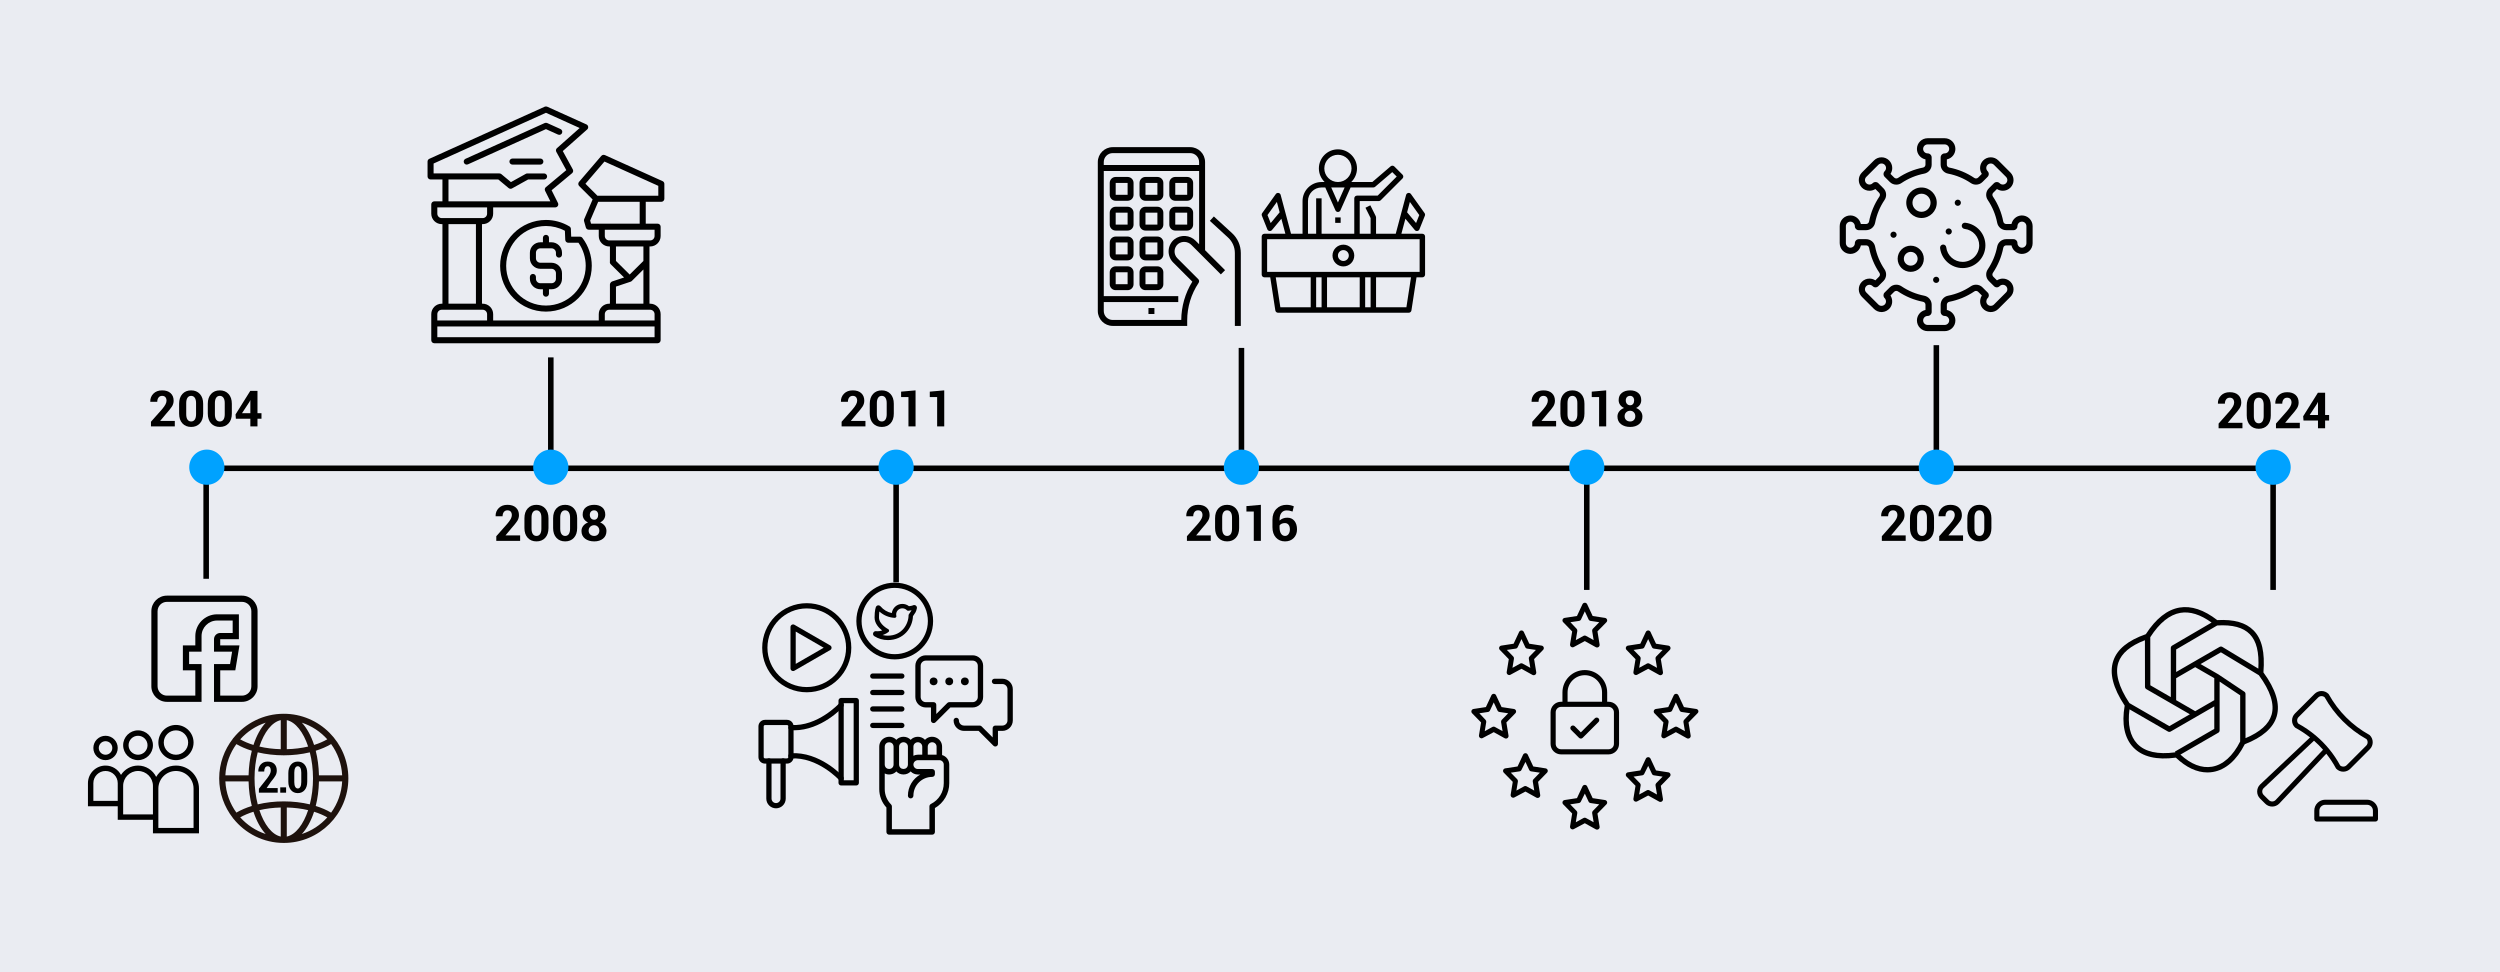
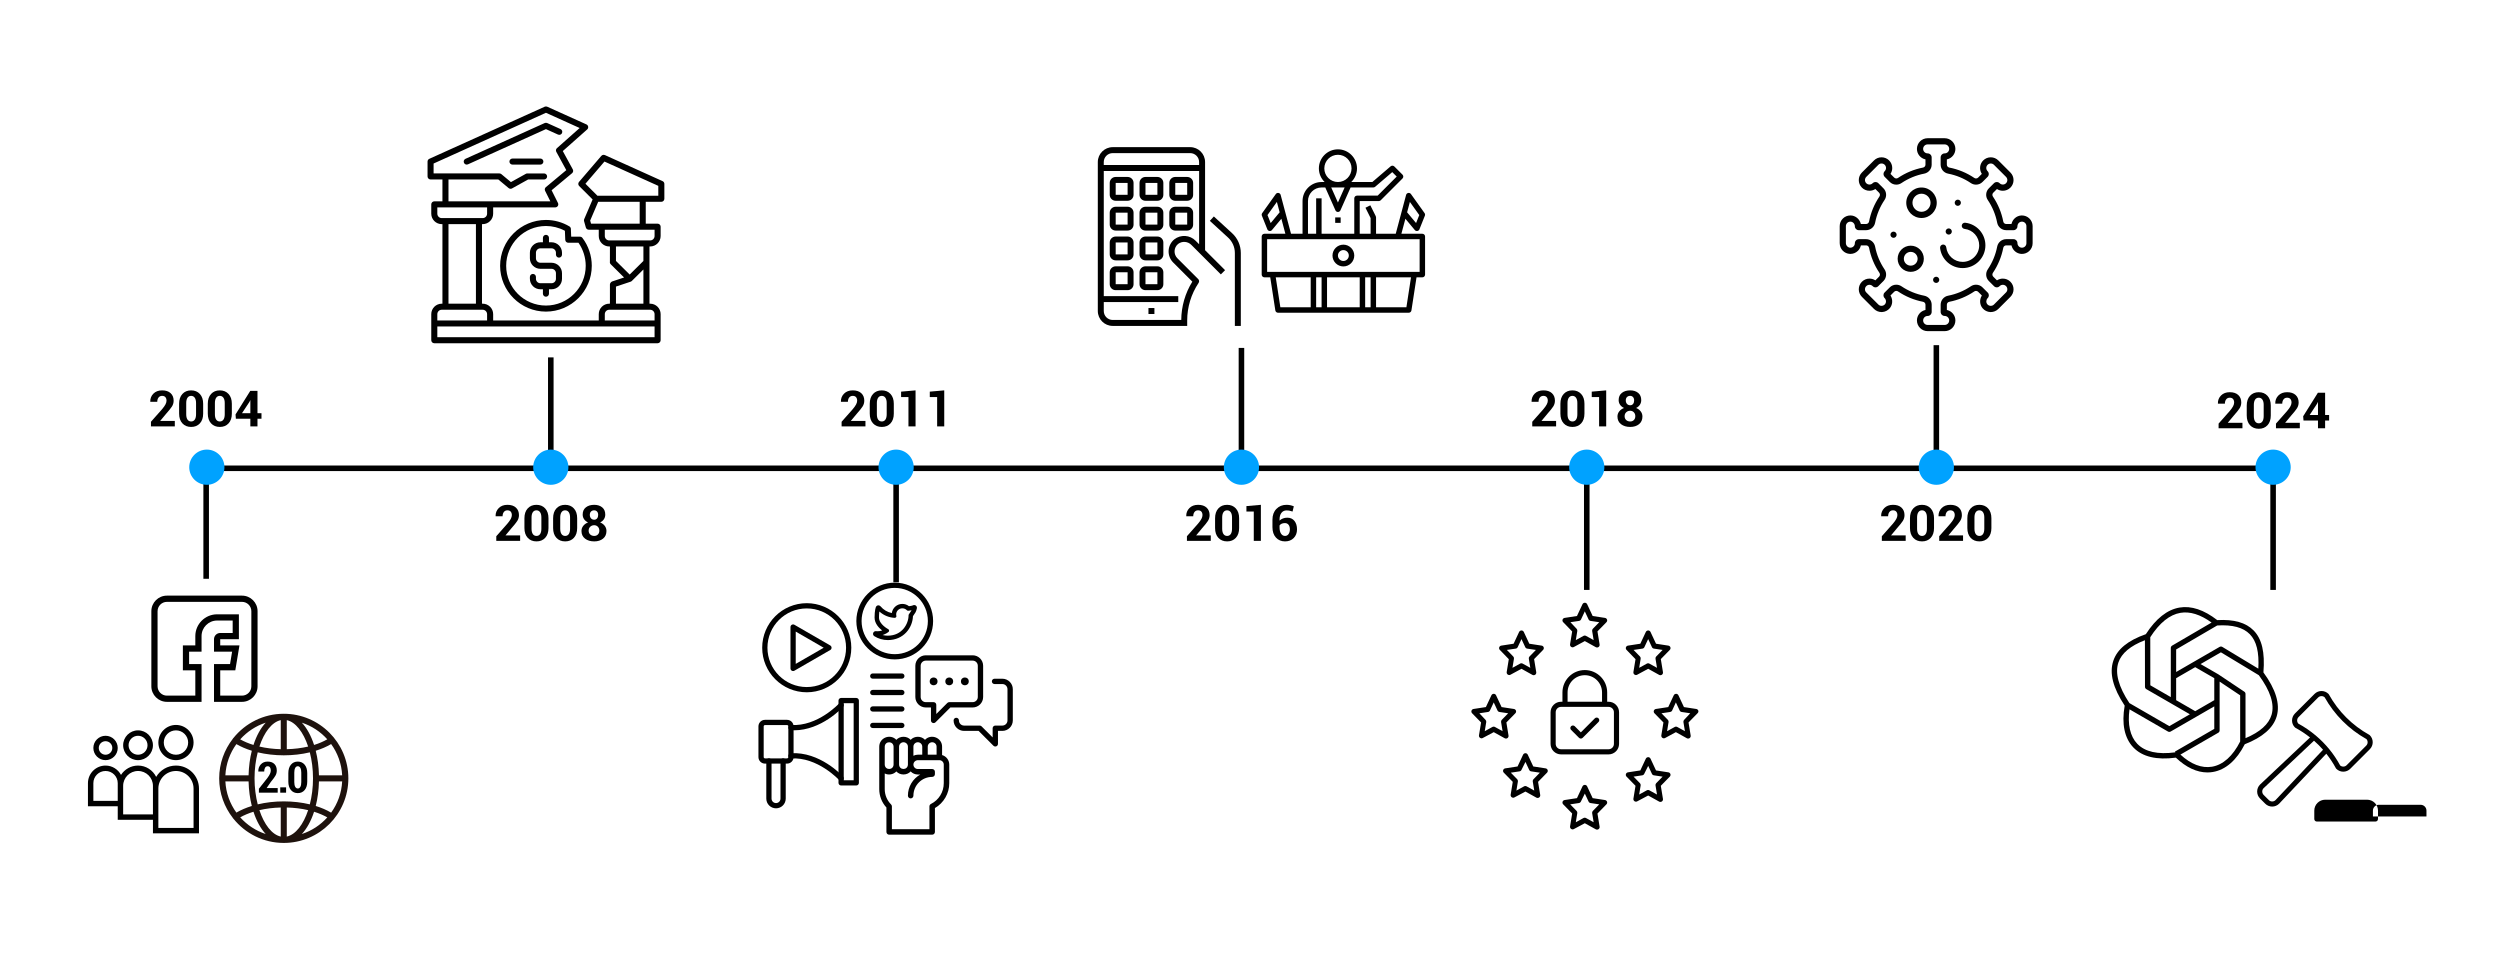
<svg xmlns="http://www.w3.org/2000/svg" id="Layer_1" version="1.1" viewBox="0 0 900 350">
  <defs>
    <style>
      .st0 {
        fill: #1e120d;
      }

      .st1 {
        fill-rule: evenodd;
      }

      .st2 {
        fill: #eaecf2;
      }

      .st3 {
        fill: #00a2ff;
      }
    </style>
  </defs>
-   <rect class="st2" y="0" width="900" height="350" />
  <rect x="73.335" y="167.586" width="746.716" height="2" />
  <g>
    <rect x="73.219" y="170.334" width="2" height="38.027" />
    <path class="st3" d="M74.463,174.531c-3.495,0-6.338-2.843-6.338-6.338s2.843-6.338,6.338-6.338,6.338,2.843,6.338,6.338-2.843,6.338-6.338,6.338Z" />
    <g>
      <path d="M62.933,153.514h-8.587v-1.679l3.964-4.482c.592-.697,1.012-1.288,1.261-1.771s.374-.927.374-1.332c0-.527-.132-.949-.396-1.266s-.659-.475-1.187-.475c-.557,0-.987.202-1.292.606s-.457.917-.457,1.538h-2.496l-.018-.053c-.029-1.137.346-2.099,1.125-2.887s1.825-1.182,3.138-1.182,2.332.335,3.059,1.006,1.09,1.572,1.09,2.703c0,.768-.204,1.468-.611,2.101s-1.109,1.509-2.105,2.628l-2.109,2.531.018.044h5.229v1.969Z" />
      <path d="M73.137,148.883c0,1.5-.394,2.678-1.182,3.533s-1.833,1.283-3.133,1.283c-1.312,0-2.364-.428-3.155-1.283s-1.187-2.033-1.187-3.533v-3.524c0-1.494.394-2.672,1.182-3.533s1.835-1.292,3.142-1.292,2.348.431,3.142,1.292,1.191,2.039,1.191,3.533v3.524ZM70.579,145.094c0-.82-.157-1.456-.47-1.907s-.749-.677-1.305-.677c-.562,0-.998.226-1.305.677s-.461,1.087-.461,1.907v4.034c0,.838.155,1.481.466,1.929s.75.672,1.318.672c.557,0,.989-.224,1.296-.672s.461-1.091.461-1.929v-4.034Z" />
      <path d="M83.464,148.883c0,1.5-.394,2.678-1.182,3.533s-1.833,1.283-3.133,1.283c-1.312,0-2.364-.428-3.155-1.283s-1.187-2.033-1.187-3.533v-3.524c0-1.494.394-2.672,1.182-3.533s1.835-1.292,3.142-1.292,2.348.431,3.142,1.292,1.191,2.039,1.191,3.533v3.524ZM80.906,145.094c0-.82-.157-1.456-.47-1.907s-.749-.677-1.305-.677c-.562,0-.998.226-1.305.677s-.461,1.087-.461,1.907v4.034c0,.838.155,1.481.466,1.929s.75.672,1.318.672c.557,0,.989-.224,1.296-.672s.461-1.091.461-1.929v-4.034Z" />
      <path d="M92.692,148.751h1.441v1.986h-1.441v2.777h-2.566v-2.777h-5.212l-.123-1.538,5.309-8.481h2.593v8.033ZM87.12,148.751h3.006v-4.649l-.053-.009-.264.571-2.689,4.087Z" />
    </g>
  </g>
  <g>
    <rect x="197.288" y="128.659" width="2" height="36.833" />
    <path class="st3" d="M198.288,174.531c-3.495,0-6.338-2.843-6.338-6.338s2.843-6.338,6.338-6.338,6.338,2.843,6.338,6.338-2.843,6.338-6.338,6.338Z" />
    <g>
      <path d="M187.249,194.718h-8.587v-1.679l3.964-4.482c.592-.697,1.012-1.288,1.261-1.771.249-.484.374-.928.374-1.332,0-.527-.132-.949-.396-1.266s-.659-.475-1.187-.475c-.557,0-.987.202-1.292.606s-.457.917-.457,1.538h-2.496l-.018-.053c-.029-1.137.346-2.099,1.125-2.887s1.825-1.183,3.138-1.183,2.332.336,3.059,1.007,1.09,1.571,1.09,2.702c0,.768-.204,1.468-.611,2.101s-1.109,1.509-2.105,2.628l-2.109,2.531.018.044h5.229v1.969Z" />
      <path d="M197.453,190.086c0,1.5-.394,2.678-1.182,3.533s-1.833,1.283-3.133,1.283c-1.312,0-2.364-.428-3.155-1.283s-1.187-2.033-1.187-3.533v-3.524c0-1.494.394-2.672,1.182-3.533s1.835-1.292,3.142-1.292,2.348.431,3.142,1.292,1.191,2.039,1.191,3.533v3.524ZM194.896,186.298c0-.82-.157-1.456-.47-1.907s-.749-.677-1.305-.677c-.562,0-.998.226-1.305.677s-.461,1.087-.461,1.907v4.034c0,.838.155,1.481.466,1.929.311.449.75.673,1.318.673.557,0,.989-.224,1.296-.673.308-.447.461-1.091.461-1.929v-4.034Z" />
      <path d="M207.78,190.086c0,1.5-.394,2.678-1.182,3.533s-1.833,1.283-3.133,1.283c-1.312,0-2.364-.428-3.155-1.283s-1.187-2.033-1.187-3.533v-3.524c0-1.494.394-2.672,1.182-3.533s1.835-1.292,3.142-1.292,2.348.431,3.142,1.292,1.191,2.039,1.191,3.533v3.524ZM205.223,186.298c0-.82-.157-1.456-.47-1.907s-.749-.677-1.305-.677c-.562,0-.998.226-1.305.677s-.461,1.087-.461,1.907v4.034c0,.838.155,1.481.466,1.929.311.449.75.673,1.318.673.557,0,.989-.224,1.296-.673.308-.447.461-1.091.461-1.929v-4.034Z" />
      <path d="M217.896,185.243c0,.633-.164,1.194-.492,1.684s-.779.871-1.354,1.146c.697.287,1.251.699,1.661,1.234.41.537.615,1.15.615,1.842,0,1.184-.412,2.105-1.235,2.764-.823.66-1.876.989-3.16.989-1.342,0-2.443-.329-3.305-.989-.861-.658-1.292-1.58-1.292-2.764,0-.691.212-1.305.637-1.842.425-.535,1-.947,1.727-1.234-.604-.275-1.077-.657-1.419-1.146s-.514-1.051-.514-1.684c0-1.125.384-1.99,1.151-2.598.768-.605,1.767-.909,2.997-.909,1.178,0,2.136.304,2.874.909.738.607,1.107,1.473,1.107,2.598ZM215.761,191.027c0-.568-.177-1.035-.532-1.402-.354-.365-.792-.549-1.314-.549-.574,0-1.052.184-1.433.549-.381.367-.571.834-.571,1.402,0,.58.189,1.043.567,1.389s.863.519,1.455.519c.527,0,.964-.173,1.31-.519s.519-.809.519-1.389ZM215.339,185.358c0-.504-.132-.903-.396-1.2-.264-.295-.606-.443-1.028-.443-.48,0-.864.145-1.151.436-.287.289-.431.692-.431,1.208,0,.521.146.942.439,1.261.293.32.68.479,1.16.479.422,0,.762-.158,1.02-.475s.387-.738.387-1.266Z" />
    </g>
  </g>
  <g>
    <rect x="321.604" y="170.334" width="2" height="39.289" />
    <path class="st3" d="M322.604,174.531c-3.495,0-6.338-2.843-6.338-6.338s2.843-6.338,6.338-6.338,6.338,2.843,6.338,6.338-2.843,6.338-6.338,6.338Z" />
    <g>
      <path d="M311.565,153.514h-8.587v-1.679l3.964-4.482c.592-.697,1.012-1.288,1.261-1.771s.374-.927.374-1.332c0-.527-.132-.949-.396-1.266s-.659-.475-1.187-.475c-.557,0-.987.202-1.292.606s-.457.917-.457,1.538h-2.496l-.018-.053c-.029-1.137.346-2.099,1.125-2.887s1.825-1.182,3.138-1.182,2.332.335,3.059,1.006,1.09,1.572,1.09,2.703c0,.768-.204,1.468-.611,2.101s-1.109,1.509-2.105,2.628l-2.109,2.531.018.044h5.229v1.969Z" />
      <path d="M321.77,148.883c0,1.5-.394,2.678-1.182,3.533s-1.833,1.283-3.133,1.283c-1.312,0-2.364-.428-3.155-1.283s-1.187-2.033-1.187-3.533v-3.524c0-1.494.394-2.672,1.182-3.533s1.835-1.292,3.142-1.292,2.348.431,3.142,1.292,1.191,2.039,1.191,3.533v3.524ZM319.212,145.094c0-.82-.157-1.456-.47-1.907s-.749-.677-1.305-.677c-.562,0-.998.226-1.305.677s-.461,1.087-.461,1.907v4.034c0,.838.155,1.481.466,1.929s.75.672,1.318.672c.557,0,.989-.224,1.296-.672s.461-1.091.461-1.929v-4.034Z" />
      <path d="M329.601,153.514h-2.558v-10.564h-2.646v-1.96l5.203-.457v12.981Z" />
      <path d="M339.928,153.514h-2.558v-10.564h-2.646v-1.96l5.203-.457v12.981Z" />
    </g>
  </g>
  <g>
    <rect x="445.921" y="125.249" width="2" height="40.244" />
    <path class="st3" d="M446.921,174.531c-3.495,0-6.338-2.843-6.338-6.338s2.843-6.338,6.338-6.338,6.338,2.843,6.338,6.338-2.843,6.338-6.338,6.338Z" />
    <g>
      <path d="M435.882,194.718h-8.587v-1.679l3.964-4.482c.592-.697,1.012-1.288,1.261-1.771.249-.484.374-.928.374-1.332,0-.527-.132-.949-.396-1.266s-.659-.475-1.187-.475c-.557,0-.987.202-1.292.606s-.457.917-.457,1.538h-2.496l-.018-.053c-.029-1.137.346-2.099,1.125-2.887s1.825-1.183,3.138-1.183,2.332.336,3.059,1.007,1.09,1.571,1.09,2.702c0,.768-.204,1.468-.611,2.101s-1.109,1.509-2.105,2.628l-2.109,2.531.018.044h5.229v1.969Z" />
      <path d="M446.086,190.086c0,1.5-.394,2.678-1.182,3.533s-1.833,1.283-3.133,1.283c-1.312,0-2.364-.428-3.155-1.283s-1.187-2.033-1.187-3.533v-3.524c0-1.494.394-2.672,1.182-3.533s1.835-1.292,3.142-1.292,2.348.431,3.142,1.292,1.191,2.039,1.191,3.533v3.524ZM443.528,186.298c0-.82-.157-1.456-.47-1.907s-.749-.677-1.305-.677c-.562,0-.998.226-1.305.677s-.461,1.087-.461,1.907v4.034c0,.838.155,1.481.466,1.929.311.449.75.673,1.318.673.557,0,.989-.224,1.296-.673.308-.447.461-1.091.461-1.929v-4.034Z" />
      <path d="M453.917,194.718h-2.558v-10.564h-2.646v-1.96l5.203-.457v12.981Z" />
      <path d="M463.128,181.737c.498,0,.96.046,1.385.136.425.092.845.225,1.261.4l-.457,1.881c-.398-.135-.756-.235-1.072-.303s-.683-.102-1.099-.102c-.75,0-1.354.287-1.814.861s-.69,1.374-.69,2.399v.413c.34-.334.746-.594,1.218-.777.472-.186.997-.277,1.577-.277,1.096,0,1.951.389,2.566,1.164.615.777.923,1.789.923,3.037,0,1.283-.398,2.326-1.195,3.129s-1.837,1.204-3.12,1.204c-1.336,0-2.424-.457-3.265-1.371s-1.262-2.165-1.262-3.753v-2.681c0-1.623.477-2.923,1.429-3.897.952-.977,2.157-1.464,3.616-1.464ZM462.583,188.311c-.463,0-.856.075-1.182.224-.325.15-.579.356-.761.62v.686c0,.984.181,1.746.541,2.285s.836.809,1.428.809c.533,0,.958-.224,1.274-.673.316-.447.475-1.012.475-1.691,0-.703-.159-1.255-.479-1.656s-.752-.603-1.297-.603Z" />
    </g>
  </g>
  <g>
    <rect x="570.236" y="170.334" width="2" height="42.039" />
    <path class="st3" d="M571.237,174.531c-3.495,0-6.338-2.843-6.338-6.338s2.843-6.338,6.338-6.338,6.338,2.843,6.338,6.338-2.843,6.338-6.338,6.338Z" />
    <g>
      <path d="M560.198,153.514h-8.587v-1.679l3.964-4.482c.592-.697,1.012-1.288,1.261-1.771s.374-.927.374-1.332c0-.527-.132-.949-.396-1.266s-.659-.475-1.187-.475c-.557,0-.987.202-1.292.606s-.457.917-.457,1.538h-2.496l-.018-.053c-.029-1.137.346-2.099,1.125-2.887s1.825-1.182,3.138-1.182,2.332.335,3.059,1.006,1.09,1.572,1.09,2.703c0,.768-.204,1.468-.611,2.101s-1.108,1.509-2.104,2.628l-2.109,2.531.018.044h5.229v1.969Z" />
      <path d="M570.402,148.883c0,1.5-.395,2.678-1.183,3.533s-1.832,1.283-3.133,1.283c-1.312,0-2.364-.428-3.155-1.283s-1.187-2.033-1.187-3.533v-3.524c0-1.494.394-2.672,1.182-3.533s1.836-1.292,3.143-1.292,2.348.431,3.142,1.292,1.191,2.039,1.191,3.533v3.524ZM567.845,145.094c0-.82-.157-1.456-.471-1.907s-.748-.677-1.305-.677c-.562,0-.998.226-1.306.677s-.461,1.087-.461,1.907v4.034c0,.838.155,1.481.466,1.929s.75.672,1.318.672c.557,0,.988-.224,1.296-.672s.462-1.091.462-1.929v-4.034Z" />
      <path d="M578.233,153.514h-2.558v-10.564h-2.646v-1.96l5.203-.457v12.981Z" />
      <path d="M590.846,144.04c0,.633-.164,1.194-.492,1.683s-.779.872-1.354,1.147c.697.287,1.251.699,1.661,1.235s.615,1.15.615,1.841c0,1.184-.412,2.105-1.235,2.764s-1.876.989-3.159.989c-1.342,0-2.443-.33-3.305-.989s-1.292-1.581-1.292-2.764c0-.691.212-1.305.637-1.841s1.001-.948,1.728-1.235c-.604-.275-1.077-.658-1.42-1.147s-.514-1.05-.514-1.683c0-1.125.384-1.991,1.151-2.597s1.767-.91,2.997-.91c1.178,0,2.136.303,2.874.91s1.107,1.472,1.107,2.597ZM588.71,149.823c0-.568-.178-1.036-.532-1.402s-.792-.549-1.313-.549c-.574,0-1.052.183-1.433.549s-.571.833-.571,1.402c0,.58.188,1.043.566,1.389s.863.519,1.455.519c.527,0,.964-.173,1.31-.519s.519-.809.519-1.389ZM588.288,144.154c0-.504-.132-.904-.396-1.2s-.606-.444-1.028-.444c-.48,0-.864.145-1.151.435s-.431.693-.431,1.208c0,.521.146.942.439,1.261s.68.479,1.16.479c.422,0,.762-.158,1.02-.475s.387-.738.387-1.266Z" />
    </g>
  </g>
  <rect x="817.319" y="170.334" width="2" height="42.039" />
  <path class="st3" d="M818.319,174.531c-3.495,0-6.338-2.843-6.338-6.338s2.843-6.338,6.338-6.338,6.339,2.843,6.339,6.338-2.844,6.338-6.339,6.338Z" />
  <g>
    <path d="M807.28,154.174h-8.587v-1.679l3.964-4.482c.592-.697,1.012-1.288,1.262-1.771.248-.483.373-.927.373-1.332,0-.527-.132-.949-.396-1.266s-.659-.475-1.187-.475c-.557,0-.987.202-1.292.606s-.457.917-.457,1.538h-2.496l-.018-.053c-.029-1.137.346-2.099,1.125-2.887s1.825-1.182,3.138-1.182,2.332.335,3.059,1.006,1.09,1.572,1.09,2.703c0,.768-.204,1.468-.611,2.101s-1.108,1.509-2.104,2.628l-2.109,2.531.018.044h5.229v1.969Z" />
    <path d="M817.484,149.543c0,1.5-.395,2.678-1.182,3.533-.789.855-1.833,1.283-3.134,1.283-1.312,0-2.364-.428-3.155-1.283s-1.187-2.033-1.187-3.533v-3.524c0-1.494.394-2.672,1.183-3.533.787-.861,1.835-1.292,3.142-1.292s2.348.431,3.142,1.292,1.191,2.039,1.191,3.533v3.524ZM814.927,145.755c0-.82-.157-1.456-.47-1.907-.314-.451-.749-.677-1.306-.677-.562,0-.997.226-1.306.677-.307.451-.461,1.087-.461,1.907v4.034c0,.838.155,1.481.466,1.929s.75.672,1.318.672c.557,0,.989-.224,1.296-.672.309-.448.462-1.091.462-1.929v-4.034Z" />
    <path d="M827.935,154.174h-8.587v-1.679l3.964-4.482c.592-.697,1.012-1.288,1.262-1.771.248-.483.373-.927.373-1.332,0-.527-.132-.949-.396-1.266s-.659-.475-1.187-.475c-.557,0-.987.202-1.292.606s-.457.917-.457,1.538h-2.496l-.018-.053c-.029-1.137.346-2.099,1.125-2.887s1.825-1.182,3.138-1.182,2.332.335,3.059,1.006,1.09,1.572,1.09,2.703c0,.768-.204,1.468-.611,2.101s-1.108,1.509-2.104,2.628l-2.109,2.531.018.044h5.229v1.969Z" />
    <path d="M837.04,149.411h1.441v1.986h-1.441v2.777h-2.566v-2.777h-5.212l-.123-1.538,5.309-8.481h2.593v8.033ZM831.468,149.411h3.006v-4.649l-.053-.009-.264.571-2.689,4.087Z" />
  </g>
  <g>
    <rect x="696.086" y="124.259" width="2" height="41.233" />
    <path class="st3" d="M697.086,174.531c-3.495,0-6.338-2.843-6.338-6.338s2.843-6.338,6.338-6.338,6.338,2.843,6.338,6.338-2.843,6.338-6.338,6.338Z" />
    <g>
      <path d="M686.047,194.718h-8.587v-1.679l3.964-4.482c.592-.697,1.012-1.288,1.262-1.771.248-.484.373-.928.373-1.332,0-.527-.132-.949-.396-1.266s-.659-.475-1.187-.475c-.557,0-.987.202-1.292.606s-.457.917-.457,1.538h-2.496l-.018-.053c-.029-1.137.346-2.099,1.125-2.887s1.825-1.183,3.138-1.183,2.332.336,3.059,1.007,1.09,1.571,1.09,2.702c0,.768-.204,1.468-.611,2.101s-1.108,1.509-2.104,2.628l-2.109,2.531.018.044h5.229v1.969Z" />
      <path d="M696.251,190.086c0,1.5-.395,2.678-1.182,3.533-.789.855-1.833,1.283-3.134,1.283-1.312,0-2.364-.428-3.155-1.283s-1.187-2.033-1.187-3.533v-3.524c0-1.494.394-2.672,1.183-3.533.787-.861,1.835-1.292,3.142-1.292s2.348.431,3.142,1.292,1.191,2.039,1.191,3.533v3.524ZM693.693,186.298c0-.82-.157-1.456-.47-1.907-.314-.451-.749-.677-1.306-.677-.562,0-.997.226-1.306.677-.307.451-.461,1.087-.461,1.907v4.034c0,.838.155,1.481.466,1.929.311.449.75.673,1.318.673.557,0,.989-.224,1.296-.673.309-.447.462-1.091.462-1.929v-4.034Z" />
      <path d="M706.701,194.718h-8.587v-1.679l3.964-4.482c.592-.697,1.012-1.288,1.262-1.771.248-.484.373-.928.373-1.332,0-.527-.132-.949-.396-1.266s-.659-.475-1.187-.475c-.557,0-.987.202-1.292.606s-.457.917-.457,1.538h-2.496l-.018-.053c-.029-1.137.346-2.099,1.125-2.887s1.825-1.183,3.138-1.183,2.332.336,3.059,1.007,1.09,1.571,1.09,2.702c0,.768-.204,1.468-.611,2.101s-1.108,1.509-2.104,2.628l-2.109,2.531.018.044h5.229v1.969Z" />
      <path d="M716.905,190.086c0,1.5-.395,2.678-1.182,3.533-.789.855-1.833,1.283-3.134,1.283-1.312,0-2.364-.428-3.155-1.283s-1.187-2.033-1.187-3.533v-3.524c0-1.494.394-2.672,1.183-3.533.787-.861,1.835-1.292,3.142-1.292s2.348.431,3.142,1.292,1.191,2.039,1.191,3.533v3.524ZM714.348,186.298c0-.82-.157-1.456-.47-1.907-.314-.451-.749-.677-1.306-.677-.562,0-.997.226-1.306.677-.307.451-.461,1.087-.461,1.907v4.034c0,.838.155,1.481.466,1.929.311.449.75.673,1.318.673.557,0,.989-.224,1.296-.673.309-.447.462-1.091.462-1.929v-4.034Z" />
    </g>
  </g>
  <path d="M60.088,252.666h12.472v-13.592h-4.481v-4.481h4.481v-5.601c0-3.089,2.513-5.601,5.601-5.601h5.601v4.481h-4.481c-1.235,0-2.24,1.005-2.24,2.24v4.481h6.519l-.747,4.481h-5.772v13.592h10.082c3.089,0,5.601-2.513,5.601-5.601v-27.035c0-3.089-2.513-5.601-5.601-5.601h-27.035c-3.089,0-5.601,2.513-5.601,5.601v27.035c0,3.089,2.513,5.601,5.601,5.601ZM56.728,220.03c0-1.853,1.508-3.361,3.361-3.361h27.035c1.853,0,3.361,1.508,3.361,3.361v27.035c0,1.853-1.508,3.361-3.361,3.361h-7.842v-9.111h5.43l1.494-8.962h-6.924v-2.24h6.721v-8.962h-7.842c-4.324,0-7.842,3.518-7.842,7.842v3.361h-4.481v8.962h4.481v9.111h-10.231c-1.853,0-3.361-1.508-3.361-3.361v-27.035Z" />
  <g>
    <path d="M37.997,273.654c2.423,0,4.387-1.964,4.387-4.387s-1.964-4.387-4.387-4.387-4.387,1.964-4.387,4.387,1.964,4.387,4.387,4.387ZM37.997,266.829c1.346,0,2.437,1.091,2.437,2.438s-1.091,2.437-2.437,2.437-2.438-1.091-2.438-2.437,1.091-2.438,2.438-2.438Z" />
    <path d="M49.697,273.654c2.958-.007,5.356-2.404,5.362-5.363,0-2.962-2.401-5.363-5.362-5.363s-5.363,2.401-5.363,5.363,2.401,5.363,5.363,5.363ZM49.697,264.879c1.884,0,3.412,1.528,3.412,3.412s-1.528,3.412-3.412,3.412-3.413-1.528-3.413-3.412,1.528-3.412,3.413-3.412Z" />
    <path d="M63.347,273.654c3.497-.007,6.331-2.84,6.337-6.338,0-3.5-2.837-6.337-6.337-6.337s-6.337,2.837-6.337,6.337,2.837,6.338,6.337,6.338ZM63.347,262.929c2.423,0,4.387,1.965,4.387,4.387s-1.964,4.387-4.387,4.387-4.387-1.964-4.387-4.387,1.965-4.387,4.387-4.387Z" />
    <path d="M63.347,275.604c-3.036,0-5.682,1.637-7.126,4.072-1.198-2.404-3.655-4.072-6.524-4.072-2.58,0-4.836,1.343-6.138,3.36-1.069-1.991-3.145-3.36-5.562-3.36-3.5,0-6.338,2.837-6.338,6.337v8.313h10.725v4.875h12.675v4.875h16.575v-16.113c0-4.577-3.71-8.287-8.288-8.287ZM33.61,288.304v-6.363c0-2.423,1.964-4.387,4.387-4.387s4.387,1.964,4.387,4.387v6.363h-8.775ZM44.334,293.179v-10.263c0-2.962,2.401-5.362,5.363-5.362s5.362,2.401,5.362,5.362v10.263h-10.725ZM69.684,298.054h-12.675v-14.163c0-3.5,2.837-6.338,6.337-6.338s6.337,2.837,6.337,6.338v14.163Z" />
  </g>
  <g>
    <g>
      <path d="M99.969,285.365h-6.763v-1.426l3.056-3.858c.434-.587.747-1.092.936-1.516s.284-.812.284-1.16c0-.481-.093-.861-.277-1.141-.185-.28-.469-.421-.854-.421-.399,0-.706.178-.921.535s-.322.813-.322,1.369h-2.1l-.023-.045c-.02-.986.278-1.822.895-2.506.616-.685,1.44-1.027,2.471-1.027,1.047,0,1.856.289,2.43.868.574.578.861,1.365.861,2.361,0,.673-.165,1.291-.496,1.858-.331.566-.886,1.321-1.664,2.266l-1.501,2.177h3.988v1.668Z" />
      <path d="M102.995,285.365h-2.107v-1.918h2.107v1.918Z" />
      <path d="M110.608,281.362c0,1.298-.311,2.317-.933,3.055s-1.441,1.107-2.457,1.107c-1.031,0-1.858-.369-2.483-1.107-.624-.738-.936-1.757-.936-3.055v-3.025c0-1.288.311-2.305.933-3.052.622-.745,1.445-1.117,2.472-1.117s1.844.372,2.468,1.117c.624.747.936,1.764.936,3.052v3.025ZM108.463,278.147c0-.728-.113-1.294-.337-1.699-.226-.405-.533-.607-.921-.607-.4,0-.709.202-.929.607s-.33.97-.33,1.699v3.389c0,.743.111,1.315.334,1.717.222.402.536.603.94.603.39,0,.694-.201.914-.603s.33-.974.33-1.717v-3.389Z" />
    </g>
    <path class="st0" d="M102.158,256.955c-7.322,0-13.854,3.41-18.119,8.716-.058.056-.124.102-.17.172-.024.037-.028.079-.047.117-3.069,3.941-4.916,8.877-4.916,14.248s1.848,10.306,4.917,14.247c.019.038.023.08.046.116.033.051.088.074.128.117,4.264,5.336,10.814,8.771,18.161,8.771,12.821,0,23.251-10.431,23.251-23.251s-10.43-23.252-23.251-23.252ZM119.207,292.553c-1.622-.962-3.487-1.771-5.543-2.405.681-2.695,1.086-5.68,1.163-8.855h8.355c-.215,4.194-1.653,8.061-3.975,11.26ZM101.072,301.165c-3.176-.687-5.978-4.345-7.689-9.511,2.398-.56,4.996-.884,7.689-.954v10.465ZM103.244,301.165v-10.465c2.702.07,5.3.392,7.689.951-1.71,5.167-4.513,8.827-7.689,9.514ZM102.158,288.496c-3.282,0-6.46.381-9.378,1.073-.726-2.841-1.148-6.021-1.148-9.363s.422-6.523,1.148-9.364c2.918.692,6.096,1.073,9.378,1.073s6.466-.377,9.378-1.069c.726,2.841,1.147,6.02,1.147,9.36s-.422,6.519-1.147,9.36c-2.907-.691-6.085-1.07-9.378-1.07ZM81.133,281.293h8.355c.077,3.175.483,6.161,1.164,8.856-2.05.629-3.92,1.431-5.557,2.384-2.315-3.195-3.746-7.055-3.961-11.241ZM85.095,267.879c1.637.953,3.506,1.755,5.557,2.384-.681,2.696-1.087,5.682-1.164,8.858h-8.355c.215-4.186,1.647-8.047,3.962-11.242ZM110.933,268.761c-2.393.56-4.995.881-7.689.951v-10.465c3.176.687,5.979,4.347,7.689,9.514ZM101.072,259.247v10.465c-2.693-.07-5.29-.394-7.689-.954,1.71-5.166,4.513-8.824,7.689-9.511ZM114.827,279.121c-.077-3.175-.482-6.16-1.163-8.855,2.056-.634,3.922-1.444,5.542-2.405,2.323,3.199,3.76,7.066,3.976,11.261h-8.355ZM117.822,266.15c-1.404.802-2.997,1.49-4.756,2.035-1.076-3.316-2.587-6.069-4.405-8.021,3.568,1.161,6.708,3.255,9.16,5.985ZM95.654,260.165c-1.817,1.951-3.328,4.702-4.404,8.017-1.754-.541-3.357-1.216-4.775-2.012,2.455-2.74,5.602-4.842,9.179-6.006ZM86.475,294.241c1.418-.795,3.022-1.471,4.776-2.012,1.076,3.315,2.587,6.067,4.404,8.017-3.577-1.164-6.725-3.265-9.18-6.006ZM108.661,300.247c1.818-1.951,3.329-4.704,4.404-8.019,1.758.545,3.355,1.228,4.76,2.031-2.453,2.732-5.595,4.827-9.164,5.989Z" />
  </g>
  <path d="M156.346,123.569c-.601,0-1.09-.489-1.09-1.09v-9.379c0-2.079,1.691-3.77,3.77-3.77h.25v-28.637h-.25c-2.079,0-3.77-1.691-3.77-3.77v-3.35c0-.601.489-1.09,1.09-1.09h2.93v-7.87h-4.27c-.601,0-1.09-.489-1.09-1.09v-5.359c0-.427.252-.817.642-.994l41.536-18.758c.142-.064.292-.096.448-.096s.307.032.449.096l14.119,6.376c.338.152.573.462.629.829.056.367-.077.732-.354.979l-8.78,7.786,3.605,6.608c.248.455.139,1.027-.26,1.359l-7.376,6.146,2.294,4.587c.167.335.149.742-.048,1.061-.197.319-.552.517-.927.517h-22.358v2.26c0,2.079-1.691,3.77-3.77,3.77h-.25v28.637h.25c2.079,0,3.77,1.691,3.77,3.77v2.26h38.017v-2.26c0-2.079,1.691-3.77,3.77-3.77h.25v-6.949c0-.331.334-.858.764-1.041l4.329-1.442-4.798-4.754c-.261-.258-.373-.628-.3-.99l.005-5.422h-.25c-2.079,0-3.77-1.691-3.77-3.77v-2.26h-3.6c-.487,0-.918-.327-1.05-.796l-.641-2.282c-.067-.238-.05-.495.047-.723l3.03-7.089-4.838-4.838c-.4-.4-.425-1.051-.057-1.48l8.04-9.379c.207-.242.509-.38.828-.38.155,0,.306.032.448.097l20.768,9.379c.39.176.642.566.642.994v5.359c0,.601-.489,1.09-1.09,1.09h-5.61v7.869h4.27c.601,0,1.09.489,1.09,1.09v3.35c0,2.079-1.691,3.77-3.77,3.77h-.25v20.598h.25c2.079,0,3.77,1.691,3.77,3.77v9.379c0,.601-.489,1.09-1.09,1.09h-80.392ZM157.435,121.389h78.212v-3.85h-78.212v3.85ZM219.319,111.51c-.876,0-1.59.713-1.59,1.59v2.26h17.918v-2.26c0-.876-.713-1.59-1.59-1.59h-14.738ZM159.025,111.51c-.876,0-1.59.713-1.59,1.59v2.26h17.918v-2.26c0-.876-.713-1.59-1.59-1.59h-14.738ZM227.456,101.145s-.081.081-.178.14c-.124.076-.201.108-.227.115l-5.302,1.766v6.164h9.879v-12.319l-4.172,4.134ZM161.455,109.33h9.879v-28.637h-9.879v28.637ZM221.749,93.943l4.939,4.895,4.939-4.894v-5.211h-9.879v5.21ZM217.729,84.963c0,.876.713,1.59,1.59,1.59h14.738c.876,0,1.59-.713,1.59-1.59v-2.26h-17.918v2.26ZM212.462,79.406l.314,1.117h17.512v-7.869h-14.939l-2.887,6.752ZM157.435,76.924c0,.876.713,1.59,1.59,1.59h14.738c.876,0,1.59-.713,1.59-1.59v-2.26h-17.918v2.26ZM161.455,72.484h36.672l-1.891-3.783c-.227-.455-.113-.999.278-1.325l7.351-6.126-3.59-6.583c-.245-.448-.148-.998.234-1.337l8.17-7.246-12.137-5.481-40.446,18.266v3.566h23.697c.254,0,.502.089.698.252l3.445,2.872,5.377-2.986c.161-.09.343-.137.529-.137h6.029c.601,0,1.09.489,1.09,1.09s-.489,1.09-1.09,1.09h-5.748l-5.782,3.212c-.162.09-.345.138-.529.138-.254,0-.502-.09-.697-.252l-3.717-3.098h-17.943v7.87ZM210.755,66.148l4.326,4.326h21.906v-3.566l-19.382-8.753-6.851,7.993ZM196.541,112.18c-9.097,0-16.499-7.401-16.499-16.498s7.401-16.499,16.499-16.499c2.978,0,5.898.803,8.444,2.322.317.189.516.522.53.892l.112,2.815h3.173c.338,0,.662.16.867.429,2.174,2.853,3.372,6.418,3.372,10.041,0,9.097-7.401,16.498-16.499,16.498ZM196.541,81.363c-7.896,0-14.319,6.423-14.319,14.319s6.423,14.318,14.319,14.318,14.319-6.423,14.319-14.318c0-2.903-.901-5.809-2.536-8.182l-.075-.108h-3.669c-.587,0-1.065-.459-1.089-1.046l-.13-3.259-.127-.067c-2.048-1.084-4.362-1.658-6.693-1.658ZM196.541,106.82c-.601,0-1.09-.489-1.09-1.09v-1.59h-.92c-2.079,0-3.77-1.691-3.77-3.77v-.67c0-.601.489-1.09,1.09-1.09s1.09.489,1.09,1.09v.67c0,.876.713,1.59,1.59,1.59h4.02c.876,0,1.59-.713,1.59-1.59v-2.01c0-.876-.713-1.59-1.59-1.59h-4.02c-2.079,0-3.77-1.691-3.77-3.77v-2.01c0-2.079,1.691-3.77,3.77-3.77h.92v-1.59c0-.601.489-1.09,1.09-1.09s1.09.489,1.09,1.09v1.59h.92c2.079,0,3.77,1.691,3.77,3.77v.67c0,.601-.489,1.09-1.09,1.09s-1.09-.489-1.09-1.09v-.67c0-.876-.713-1.59-1.59-1.59h-4.02c-.876,0-1.59.713-1.59,1.59v2.01c0,.876.713,1.59,1.59,1.59h4.02c2.079,0,3.77,1.691,3.77,3.77v2.01c0,2.079-1.691,3.77-3.77,3.77h-.92v1.59c0,.601-.489,1.09-1.09,1.09ZM184.483,59.255c-.601,0-1.09-.489-1.09-1.09s.489-1.09,1.09-1.09h10.049c.601,0,1.09.489,1.09,1.09s-.489,1.09-1.09,1.09h-10.049ZM168.028,59.255c-.428,0-.818-.252-.995-.642-.247-.547-.002-1.194.545-1.441l28.515-12.877c.142-.064.292-.096.448-.096s.307.032.449.096l4.793,2.165c.548.248.792.895.545,1.442-.176.39-.566.641-.994.641h0c-.155,0-.305-.032-.448-.097l-4.345-1.963-28.066,12.675c-.142.064-.293.097-.448.097Z" />
  <path id="_476751112" class="st1" d="M285.859,262.908c-.388,0-.78-.013-1.176-.039-.519-.034-.914-.483-.879-1.003.034-.52.486-.912,1.004-.879,9.531.627,17.219-7.691,17.296-7.775.351-.386.947-.414,1.332-.063.387.35.414.947.064,1.333-.324.357-7.786,8.427-17.639,8.427h0ZM302.801,281.138c-.257,0-.513-.103-.698-.308-.105-.113-7.801-8.401-17.296-7.776-.518.033-.97-.359-1.004-.879-.034-.52.36-.969.879-1.003,10.431-.686,18.478,8.017,18.816,8.387.351.386.323.983-.064,1.333-.18.165-.408.246-.634.246h0Z" />
  <path id="_476750920" class="st1" d="M303.744,280.887h3.572v-27.733h-3.572v27.733ZM308.26,282.774h-5.459c-.521,0-.944-.422-.944-.943v-29.62c0-.521.423-.943.943-.943h5.459c.521,0,.943.422.943.943v29.62c0,.521-.423.944-.943.943h0Z" />
  <path id="_476751376" class="st1" d="M275.397,261.025c-.256,0-.47.215-.47.469v11.051c0,.254.215.469.47.469h7.937c.254,0,.468-.215.468-.469v-11.052c0-.254-.215-.469-.468-.469h-7.937s0,0,0,0ZM283.333,274.902h-7.937c-1.3,0-2.357-1.057-2.357-2.356v-11.052c0-1.299,1.056-2.356,2.357-2.356h7.937c1.299,0,2.355,1.057,2.355,2.356v11.051c0,1.299-1.056,2.357-2.355,2.356h0Z" />
  <path id="_476750440" class="st1" d="M279.365,290.997c-1.93,0-3.499-1.569-3.499-3.498v-13.541c0-.521.423-.943.943-.943.522,0,.943.422.943.943v13.541c0,.889.724,1.612,1.612,1.612.888,0,1.61-.722,1.61-1.612v-13.541c0-.521.423-.943.943-.943.521,0,.943.422.943.943v13.541c0,1.929-1.569,3.498-3.497,3.498h0Z" />
  <path id="_476750320" class="st1" d="M290.43,219.033c-7.803,0-14.151,6.348-14.151,14.152,0,7.803,6.348,14.152,14.151,14.152,7.804,0,14.153-6.348,14.153-14.152,0-7.803-6.348-14.152-14.153-14.152h0ZM290.43,249.223c-8.843,0-16.038-7.195-16.038-16.038,0-8.844,7.195-16.039,16.038-16.039s16.039,7.195,16.039,16.039c0,8.844-7.195,16.039-16.039,16.038Z" />
  <path id="_476750248" class="st1" d="M286.462,227.37v11.63l10.071-5.815-10.071-5.815ZM285.518,241.577c-.164,0-.326-.042-.472-.126-.291-.169-.472-.48-.472-.817v-14.898c0-.337.18-.649.472-.817.292-.169.652-.169.943,0l12.901,7.449c.291.168.472.48.472.817,0,.337-.18.649-.472.817l-12.901,7.449c-.146.084-.31.126-.472.126h0Z" />
  <path id="_476750152" class="st1" d="M322.101,211.64c-6.577,0-11.93,5.352-11.93,11.931,0,6.579,5.352,11.931,11.93,11.931,6.579,0,11.932-5.352,11.932-11.931,0-6.579-5.352-11.931-11.932-11.931h0ZM322.101,237.389c-7.619,0-13.817-6.199-13.817-13.818,0-7.619,6.198-13.818,13.817-13.818,7.619,0,13.819,6.199,13.819,13.818,0,7.619-6.199,13.818-13.819,13.818h0Z" />
  <path id="_476750224" class="st1" d="M324.666,244.324h-10.481c-.521,0-.943-.422-.943-.943,0-.521.423-.943.943-.943h10.481c.521,0,.943.422.943.943s-.423.943-.943.943h0Z" />
  <path id="_476749456" class="st1" d="M324.666,250.249h-10.481c-.521,0-.943-.422-.943-.943,0-.521.423-.943.943-.943h10.481c.521,0,.943.422.943.943s-.423.943-.943.943Z" />
  <path id="_476749360" class="st1" d="M324.666,256.173h-10.481c-.521,0-.943-.422-.943-.943,0-.521.423-.943.943-.943h10.481c.521,0,.943.422.943.943s-.423.943-.943.943Z" />
  <path id="_476749720" class="st1" d="M324.666,262.097h-10.481c-.521,0-.943-.422-.943-.943,0-.521.423-.943.943-.943h10.481c.521,0,.943.422.943.943s-.423.943-.943.943Z" />
  <path d="M319.621,230.43c-1.73,0-3.415-.486-4.873-1.406-.389-.246-.554-.72-.402-1.154.137-.392.51-.655.927-.655l.106.005c.183.021.367.031.551.031.569,0,1.131-.095,1.648-.278-1.145-.888-2.731-2.507-2.731-4.661,0-2.614.439-3.693.489-3.809.136-.31.428-.531.762-.577.045-.005.089-.009.132-.009.297,0,.573.13.76.356,1.034,1.249,2.472,2.106,4.07,2.43.238-1.868,1.855-3.296,3.789-3.296.863,0,1.704.291,2.38.823l.184-.025c.433-.057.994-.132,1.209-.258.151-.088.322-.134.496-.134.209,0,.409.065.577.188.315.23.464.625.379,1.005-.105.471-.274,1.101-.483,1.424-.467.718-.757,1.15-.922,1.39-.154,4.187-3.363,8.611-9.047,8.611ZM318.244,228.714c.45.084.914.126,1.378.126,5.148,0,7.463-4.291,7.463-7.338,0-.123.041-.251.111-.351.022-.03.232-.323.792-1.176l.176-.269-.542.072c-.25.033-.43.057-.587.086,0,0-.096.011-.097.011-.187,0-.346-.069-.46-.189-.419-.44-1.013-.692-1.629-.692-1.229,0-2.229.979-2.229,2.184,0,.122.011.244.031.367.041.107.058.187.058.27,0,.344-.269.6-.639.609-1.951-.096-3.825-.844-5.292-2.106l-.209-.18-.033.273c-.065.556-.099,1.195-.099,1.898,0,2.452,3.279,4.168,3.312,4.185.187.095.311.277.33.487.02.207-.07.414-.236.54-.499.383-1.046.689-1.625.909l-.492.187.518.095Z" />
  <path d="M358.311,268.745c-.256,0-.497-.099-.678-.281l-5.341-5.341h-5.225c-2.079,0-3.77-1.691-3.77-3.769,0-.529.43-.959.959-.959s.959.43.959.959c0,1.021.831,1.852,1.852,1.852h5.622c.252,0,.5.102.678.281l3.985,3.985v-3.307c0-.529.43-.959.959-.959h2.53c1.022,0,1.852-.831,1.852-1.852v-11.244c0-1.022-.831-1.853-1.852-1.853h-2.811c-.528,0-.958-.43-.958-.958s.43-.959.958-.959h2.811c2.079,0,3.77,1.691,3.77,3.77v11.244c0,2.079-1.691,3.769-3.77,3.769h-1.571v4.663c0,.389-.232.737-.592.886-.117.049-.241.073-.367.073ZM336.104,260.312c-.126,0-.25-.024-.367-.073-.36-.148-.592-.496-.592-.885v-4.664h-1.852c-2.079,0-3.77-1.691-3.77-3.769v-11.244c0-2.079,1.691-3.769,3.77-3.769h16.866c2.079,0,3.77,1.691,3.77,3.769v11.244c0,2.079-1.691,3.769-3.77,3.769h-8.036l-5.341,5.341c-.181.182-.422.281-.678.281ZM333.293,237.823c-1.022,0-1.852.831-1.852,1.853v11.244c0,1.021.831,1.852,1.852,1.852h2.811c.528,0,.959.43.959.959v3.308l3.985-3.986c.178-.179.425-.281.678-.281h8.433c1.022,0,1.852-.831,1.852-1.852v-11.244c0-1.022-.831-1.853-1.852-1.853h-16.866Z" />
  <circle cx="336.104" cy="245.298" r="1.406" />
  <circle cx="341.726" cy="245.298" r="1.406" />
  <circle cx="347.348" cy="245.298" r="1.406" />
  <path d="M339.151,271.822v-3.023c.005-3.213-3.973-4.774-6.15-2.462-1.335-1.464-3.827-1.464-5.161,0-1.335-1.464-3.827-1.464-5.161,0-2.178-2.313-6.155-.749-6.15,2.462v15.276c0,2.478.913,4.815,2.581,6.628v8.796c0,.546.443.989.989.989h15.484c.546,0,.989-.443.989-.989v-8.603c3.151-1.786,5.191-5.316,5.161-8.942v-6.703c0-1.625-1.092-2.999-2.581-3.429h0ZM335.581,267.208c.878,0,1.592.714,1.592,1.592v2.882h-3.184v-2.882c0-.878.714-1.592,1.592-1.592ZM330.42,267.208c.878,0,1.592.714,1.592,1.592v2.882h-1.538c-.59,0-1.15.144-1.646.397v-3.279c0-.878.714-1.592,1.592-1.592h0ZM325.258,267.208c.878,0,1.592.714,1.592,1.592v6.452c-.08,2.11-3.104,2.108-3.184,0v-6.452c0-.878.714-1.592,1.592-1.592ZM318.505,268.8c.08-2.11,3.104-2.108,3.184,0v6.452c-.08,2.11-3.104,2.108-3.184,0v-6.452ZM339.754,281.954c0,3.183-1.768,6.044-4.615,7.467-.335.167-.547.51-.547.884v8.204h-13.507v-8.204c0-.262-.104-.514-.29-.699-1.477-1.477-2.291-3.442-2.291-5.531v-5.63c1.331.712,3.188.366,4.173-.731,1.334,1.464,3.825,1.464,5.16.001.008.008.015.017.024.025.678.697,1.587,1.081,2.559,1.081h.891c-2.66,1.498-4.461,4.349-4.461,7.614,0,.546.443.989.989.989s.989-.443.989-.989c0-3.724,3.03-6.753,6.753-6.753.546,0,.989-.443.989-.989v-.86c0-.546-.443-.989-.989-.989h-5.161c-.434,0-.839-.171-1.141-.482-.302-.311-.462-.721-.45-1.155.023-.853.761-1.547,1.645-1.547h7.689c.878,0,1.592.714,1.592,1.592v6.703h0Z" />
  <g id="surface1">
    <path d="M436.985,77.926l-1.446,1.581,6.578,6.03c1.548,1.425,2.431,3.432,2.432,5.535v26.256h2.145v-26.256c-.003-2.706-1.137-5.286-3.13-7.117l-6.578-6.03Z" />
    <path d="M428.46,52.975h-27.886c-2.96.004-5.359,2.403-5.363,5.363v53.628c.004,2.96,2.403,5.359,5.363,5.363h26.814v-1.919c-.005-4.832,1.425-9.557,4.11-13.574.284-.426.227-.992-.134-1.354l-7.508-7.508c-.694-.695-1.062-1.65-1.013-2.631.049-.981.51-1.895,1.269-2.518,1.462-1.117,3.529-.958,4.802.37l10.587,10.587,1.517-1.517-7.194-7.196v-31.733c-.004-2.96-2.403-5.359-5.363-5.363ZM431.678,87.926l-1.248-1.248c-2.058-2.102-5.367-2.321-7.684-.508-1.225,1.007-1.969,2.486-2.046,4.071-.077,1.585.518,3.128,1.64,4.251l6.897,6.897c-2.572,4.145-3.951,8.919-3.986,13.796h-24.676c-1.777,0-3.218-1.441-3.218-3.218v-3.218h26.814v-2.145h-26.814v-45.047h34.322v26.37ZM431.678,59.411h-34.322v-1.073c0-1.777,1.441-3.218,3.218-3.218h27.886c1.777,0,3.218,1.441,3.218,3.218v1.073Z" />
    <path d="M401.646,72.281h4.29c1.185,0,2.145-.96,2.145-2.145v-4.29c0-1.185-.96-2.145-2.145-2.145h-4.29c-1.185,0-2.145.96-2.145,2.145v4.29c0,1.185.96,2.145,2.145,2.145ZM401.646,65.846h4.29v4.29h-4.29v-4.29Z" />
    <path d="M412.372,72.281h4.29c1.185,0,2.145-.96,2.145-2.145v-4.29c0-1.185-.96-2.145-2.145-2.145h-4.29c-1.185,0-2.145.96-2.145,2.145v4.29c0,1.185.96,2.145,2.145,2.145ZM412.372,65.846h4.29v4.29h-4.29v-4.29Z" />
    <path d="M423.097,72.281h4.29c1.185,0,2.145-.96,2.145-2.145v-4.29c0-1.185-.96-2.145-2.145-2.145h-4.29c-1.185,0-2.145.96-2.145,2.145v4.29c0,1.185.96,2.145,2.145,2.145ZM423.097,65.846h4.29v4.29h-4.29v-4.29Z" />
    <path d="M401.646,83.007h4.29c1.185,0,2.145-.96,2.145-2.145v-4.29c0-1.185-.96-2.145-2.145-2.145h-4.29c-1.185,0-2.145.96-2.145,2.145v4.29c0,1.185.96,2.145,2.145,2.145ZM401.646,76.572h4.29v4.29h-4.29v-4.29Z" />
    <path d="M401.646,93.732h4.29c1.185,0,2.145-.96,2.145-2.145v-4.29c0-1.185-.96-2.145-2.145-2.145h-4.29c-1.185,0-2.145.96-2.145,2.145v4.29c0,1.185.96,2.145,2.145,2.145ZM401.646,87.297h4.29v4.29h-4.29v-4.29Z" />
    <path d="M412.372,83.007h4.29c1.185,0,2.145-.96,2.145-2.145v-4.29c0-1.185-.96-2.145-2.145-2.145h-4.29c-1.185,0-2.145.96-2.145,2.145v4.29c0,1.185.96,2.145,2.145,2.145ZM412.372,76.572h4.29v4.29h-4.29v-4.29Z" />
    <path d="M423.097,83.007h4.29c1.185,0,2.145-.96,2.145-2.145v-4.29c0-1.185-.96-2.145-2.145-2.145h-4.29c-1.185,0-2.145.96-2.145,2.145v4.29c0,1.185.96,2.145,2.145,2.145ZM423.097,76.572h4.29v4.29h-4.29v-4.29Z" />
    <path d="M412.372,93.732h4.29c1.185,0,2.145-.96,2.145-2.145v-4.29c0-1.185-.96-2.145-2.145-2.145h-4.29c-1.185,0-2.145.96-2.145,2.145v4.29c0,1.185.96,2.145,2.145,2.145ZM412.372,87.297h4.29v4.29h-4.29v-4.29Z" />
    <path d="M401.646,104.458h4.29c1.185,0,2.145-.96,2.145-2.145v-4.29c0-1.185-.96-2.145-2.145-2.145h-4.29c-1.185,0-2.145.96-2.145,2.145v4.29c0,1.185.96,2.145,2.145,2.145ZM401.646,98.023h4.29v4.29h-4.29v-4.29Z" />
    <path d="M412.372,104.458h4.29c1.185,0,2.145-.96,2.145-2.145v-4.29c0-1.185-.96-2.145-2.145-2.145h-4.29c-1.185,0-2.145.96-2.145,2.145v4.29c0,1.185.96,2.145,2.145,2.145ZM412.372,98.023h4.29v4.29h-4.29v-4.29Z" />
    <path d="M413.444,110.893h2.145v2.145h-2.145v-2.145Z" />
  </g>
  <path d="M512.046,84.152h-7.547l1.441-5.404,3.392,4.07c.221.265.564.397.906.34.341-.054.629-.283.757-.604l1.961-4.902c.124-.31.081-.662-.113-.933l-4.902-6.863c-.221-.308-.598-.468-.973-.394-.374.067-.674.345-.773.712l-3.725,13.977h-7.09v-5.882c0-.152-.035-.303-.103-.438l-1.961-3.921-1.754.877,1.857,3.714v5.651h-3.921v-11.764h6.863c.26,0,.51-.103.693-.287l7.843-7.843c.383-.383.383-1.003,0-1.386l-2.941-2.941c-.362-.363-.943-.383-1.331-.051l-6.587,5.646h-7.588c1.274-1.247,2.069-2.982,2.069-4.902,0-3.783-3.078-6.863-6.863-6.863s-6.863,3.079-6.863,6.863c0,1.92.794,3.655,2.07,4.902h-1.089c-3.784,0-6.863,3.079-6.863,6.863v11.764h-4.149l-3.727-13.978c-.098-.367-.399-.644-.773-.712-.374-.073-.752.086-.973.394l-4.902,6.863c-.194.272-.236.624-.113.933l1.961,4.902c.128.321.416.551.757.604.343.058.685-.075.906-.34l3.392-4.07,1.443,5.405h-7.547c-.541,0-.98.438-.98.98v13.725c0,.542.439.98.98.98h2.1l1.833,11.913c.074.478.484.831.969.831h47.057c.484,0,.895-.353.969-.831l1.833-11.913h2.1c.541,0,.98-.438.98-.98v-13.725c0-.542-.439-.98-.98-.98h0ZM507.555,72.69l3.381,4.734-1.151,2.877-3.227-3.872.997-3.739ZM457.446,80.3l-1.151-2.877,3.381-4.734.997,3.738-3.227,3.873ZM484.068,67.486l-2.413,5.429-2.413-5.429h4.825ZM476.753,60.624c0-2.703,2.199-4.902,4.902-4.902s4.902,2.199,4.902,4.902-2.199,4.902-4.902,4.902-4.902-2.199-4.902-4.902h0ZM470.871,72.388c0-2.703,2.199-4.902,4.902-4.902h1.323l3.663,8.241c.158.355.509.582.896.582s.738-.227.896-.582l3.663-8.241h8.186c.234,0,.461-.083.638-.236l6.173-5.29,1.606,1.605-6.863,6.863h-7.437c-.541,0-.98.438-.98.98v12.745h-11.764v-12.745h-1.961v12.745h-2.941v-11.764ZM459.27,99.838h12.582v10.784h-10.923l-1.659-10.784ZM493.419,99.838v10.784h-1.961v-10.784h1.961ZM489.498,110.622h-11.764v-10.784h11.764v10.784ZM475.773,110.622h-1.961v-10.784h1.961v10.784ZM506.303,110.622h-10.923v-10.784h12.582l-1.659,10.784ZM511.066,97.877h-54.9v-11.764h54.9v11.764Z" />
  <path d="M483.616,95.917c2.163,0,3.921-1.759,3.921-3.921s-1.759-3.921-3.921-3.921-3.921,1.759-3.921,3.921,1.759,3.921,3.921,3.921ZM483.616,90.034c1.081,0,1.961.879,1.961,1.961s-.879,1.961-1.961,1.961-1.961-.879-1.961-1.961.879-1.961,1.961-1.961Z" />
  <path d="M480.675,78.27h1.961v1.961h-1.961v-1.961Z" />
  <path d="M574.938,298.667c-.162,0-.314-.038-.449-.111l-3.953-2.196-3.961,2.109c-.139.076-.293.114-.447.114-.037,0-.074-.002-.111-.006-.244-.03-.463-.154-.616-.349-.152-.195-.22-.438-.189-.683l.766-4.678-3.242-3.316c-.232-.243-.314-.598-.209-.922.109-.326.393-.563.738-.615l4.442-.682,1.981-4.233c.094-.208.257-.37.46-.463.122-.056.25-.084.383-.084.362,0,.693.213.843.542l1.982,4.238,4.44.682c.348.052.632.29.743.621.103.318.021.673-.216.92l-3.237,3.312.768,4.698c.067.364-.081.728-.377.934-.156.109-.34.167-.531.167h-.007ZM570.502,294.373c.162,0,.322.043.464.124l2.747,1.513-.537-3.281c-.047-.289.047-.587.251-.798l2.305-2.364-3.146-.473c-.301-.047-.56-.241-.691-.519l-1.351-2.89-1.432,2.881c-.136.286-.395.48-.697.527l-3.144.473,2.306,2.365c.204.21.298.508.25.796l-.536,3.282,2.739-1.509c.148-.085.309-.128.472-.128ZM597.746,288.689c-.163,0-.315-.038-.45-.111l-3.953-2.196-3.961,2.109c-.14.076-.292.115-.446.115-.037,0-.074-.003-.111-.007-.506-.062-.867-.524-.806-1.031l.765-4.678-3.241-3.316c-.232-.243-.314-.598-.21-.923.109-.324.394-.562.739-.614l4.442-.682,1.98-4.233c.095-.207.258-.37.461-.463.121-.056.25-.084.382-.084.362,0,.693.213.844.543l1.982,4.237,4.44.682c.348.052.631.289.742.62.104.319.021.674-.215.921l-3.238,3.312.769,4.698c.066.364-.082.728-.378.934-.156.109-.339.167-.53.167h-.007ZM593.31,284.395c.162,0,.322.043.464.124l2.747,1.513-.537-3.281c-.047-.289.046-.587.251-.798l2.306-2.364-3.146-.473c-.301-.047-.56-.241-.691-.519l-1.351-2.891-1.431,2.882c-.136.286-.395.48-.697.527l-3.145.473,2.307,2.366c.204.209.297.507.25.796l-.537,3.281,2.739-1.509c.149-.085.31-.128.472-.128ZM553.558,287.263c-.167,0-.317-.038-.452-.111l-3.953-2.195-3.961,2.109c-.138.075-.29.114-.443.114-.038,0-.075-.002-.113-.007-.245-.03-.465-.154-.617-.349s-.22-.438-.189-.683l.765-4.677-3.241-3.317c-.233-.242-.314-.597-.21-.922.109-.324.394-.562.739-.614l4.442-.682,1.98-4.233c.095-.208.258-.371.461-.464.121-.056.25-.084.382-.084.362,0,.693.214.844.544l1.982,4.237,4.44.682c.348.052.632.29.743.62.103.319.021.674-.215.919l-3.239,3.314.769,4.697c.066.364-.083.728-.379.936-.154.107-.337.165-.525.165h-.009ZM549.119,282.969c.162,0,.322.043.463.124l2.748,1.513-.537-3.281c-.047-.289.046-.586.25-.795l2.306-2.367-3.146-.473c-.301-.047-.561-.24-.691-.518l-1.351-2.892-1.431,2.883c-.135.286-.395.479-.697.526l-3.143.473,2.305,2.366c.204.21.297.507.25.796l-.537,3.281,2.739-1.507c.149-.087.31-.13.472-.13ZM561.978,271.583c-2.082,0-3.776-1.694-3.776-3.777v-11.403c0-2.082,1.694-3.776,3.776-3.776h.5v-3.352c0-4.44,3.612-8.053,8.053-8.053s8.053,3.612,8.053,8.053v3.352h.5c2.082,0,3.776,1.694,3.776,3.776v11.403c0,2.083-1.694,3.777-3.776,3.777h-17.105ZM561.978,254.477c-1.062,0-1.926.864-1.926,1.926v11.403c0,1.062.864,1.926,1.926,1.926h17.105c1.062,0,1.926-.864,1.926-1.926v-11.403c0-1.062-.864-1.926-1.926-1.926h-17.105ZM570.53,243.072c-3.42,0-6.202,2.782-6.202,6.202v3.352h12.404v-3.352c0-3.42-2.782-6.202-6.202-6.202ZM569.106,265.889c-.249,0-.482-.097-.657-.273l-2.854-2.853c-.363-.363-.362-.954,0-1.317.176-.176.41-.272.659-.272s.482.097.658.272l2.191,2.209,5.046-5.06c.175-.176.409-.273.657-.273s.482.098.658.273.273.41.273.658-.098.483-.273.659l-5.701,5.701c-.182.181-.413.275-.658.275h0ZM607.725,265.881c-.163,0-.315-.038-.45-.111l-3.955-2.197-3.891,2.112c-.136.073-.288.112-.441.112-.038,0-.075-.002-.113-.007-.245-.03-.464-.153-.615-.348-.153-.194-.221-.438-.19-.684l.765-4.677-3.241-3.316c-.232-.243-.314-.598-.21-.923.109-.324.394-.562.739-.614l4.442-.682,1.98-4.233c.095-.207.258-.37.461-.463.121-.056.25-.084.383-.084.361,0,.692.213.842.542l1.983,4.238,4.44.682c.348.052.631.289.742.62.086.311-.014.665-.267.901l-3.258,3.332.769,4.697c.066.364-.083.728-.379.936-.155.108-.339.166-.529.166h-.007ZM603.36,261.586c.162,0,.322.043.463.124l2.748,1.513-.537-3.281c-.047-.289.046-.586.25-.796l2.208-2.37-3.119-.468c-.301-.048-.561-.241-.691-.519l-1.368-2.929-1.348,2.934c-.129.272-.389.466-.692.514l-3.144.472,2.306,2.366c.205.21.298.507.251.796l-.537,3.281,2.739-1.507c.149-.087.31-.13.472-.13ZM542.152,265.881c-.162,0-.315-.038-.451-.111l-3.951-2.196-3.961,2.109c-.139.075-.291.114-.444.114-.038,0-.075-.002-.113-.007-.245-.03-.464-.153-.616-.348-.153-.195-.221-.438-.19-.684l.765-4.677-3.241-3.316c-.232-.243-.314-.598-.21-.923.109-.324.394-.562.739-.614l4.442-.682,1.98-4.233c.095-.207.258-.37.461-.463.121-.056.25-.084.383-.084.362,0,.693.213.843.542l1.982,4.238,4.44.682c.348.052.632.29.743.621.103.318.021.673-.216.92l-3.237,3.312.768,4.697c.066.364-.082.729-.378.936-.155.108-.34.166-.53.166h-.007ZM537.715,261.586c.163,0,.322.043.463.124l2.748,1.513-.536-3.281c-.048-.289.046-.586.25-.796l2.306-2.366-3.146-.472c-.301-.048-.561-.241-.691-.519l-1.364-2.92-1.366,2.922c-.13.275-.39.469-.693.517l-3.122.469,2.223,2.363c.21.216.303.513.256.802l-.536,3.281,2.739-1.507c.149-.087.309-.13.471-.13ZM597.748,243.072c-.167,0-.317-.038-.452-.111l-3.955-2.196-3.961,2.141c-.137.073-.289.112-.442.112-.038,0-.075-.002-.113-.007-.506-.062-.867-.524-.806-1.031l.765-4.675-3.239-3.346c-.235-.244-.316-.599-.212-.924.109-.324.394-.562.739-.614l4.442-.682,1.98-4.233c.095-.208.258-.371.461-.464.121-.056.25-.084.382-.084.362,0,.693.214.844.544l1.982,4.237,4.44.682c.348.052.631.289.741.619.104.32.023.675-.213.92l-3.239,3.314.769,4.697c.066.364-.083.728-.379.936-.154.107-.337.165-.525.165h-.009ZM593.31,238.779c.162,0,.322.043.463.124l2.748,1.513-.537-3.281c-.047-.289.046-.586.25-.796l2.307-2.366-3.146-.473c-.301-.047-.561-.24-.691-.518l-1.364-2.921-1.365,2.923c-.13.275-.39.469-.692.516l-3.204.47,2.31,2.369c.204.21.297.507.25.796l-.537,3.281,2.739-1.507c.149-.087.31-.13.472-.13ZM552.132,243.072c-.166,0-.317-.038-.453-.111l-3.953-2.196-3.961,2.141c-.137.073-.289.112-.442.112-.038,0-.075-.002-.113-.007-.507-.062-.868-.524-.807-1.031l.765-4.675-3.239-3.346c-.235-.244-.316-.599-.212-.924.109-.324.394-.562.739-.614l4.442-.682,1.98-4.233c.095-.208.258-.371.461-.464.121-.056.25-.084.382-.084.362,0,.693.214.844.543l1.982,4.238,4.44.682c.348.052.632.29.743.62.103.319.021.674-.215.919l-3.238,3.314.768,4.697c.066.364-.082.729-.378.936-.154.107-.337.165-.526.165h-.009ZM546.357,232.984c-.13.275-.39.469-.691.516l-3.204.47,2.309,2.369c.204.21.297.507.25.796l-.537,3.281,2.739-1.507c.149-.087.31-.13.472-.13s.322.043.463.124l2.748,1.513-.536-3.281c-.048-.289.046-.586.25-.796l2.305-2.366-3.145-.473c-.301-.047-.561-.24-.691-.518l-1.364-2.92-1.366,2.922ZM574.938,233.095c-.162,0-.314-.038-.447-.111l-3.957-2.197-3.961,2.141c-.137.073-.289.112-.442.112-.038,0-.075-.002-.113-.007-.245-.03-.464-.154-.617-.349-.152-.195-.22-.438-.189-.683l.766-4.675-3.24-3.346c-.235-.244-.316-.599-.211-.923.109-.326.393-.563.738-.615l4.442-.682,1.981-4.233c.095-.209.257-.371.459-.462.123-.057.252-.085.385-.085.361,0,.692.213.842.542l1.982,4.238,4.44.682c.348.052.632.29.743.62.103.319.021.674-.215.919l-3.238,3.314.768,4.697c.067.364-.082.728-.378.936-.155.108-.34.166-.53.166h-.007ZM570.502,228.8c.162,0,.322.043.463.124l2.748,1.513-.537-3.281c-.047-.289.046-.586.25-.796l2.305-2.366-3.145-.473c-.301-.047-.561-.24-.691-.518l-1.364-2.921-1.365,2.923c-.13.275-.39.469-.692.516l-3.122.47,2.221,2.363c.21.216.304.513.256.801l-.536,3.282,2.739-1.507c.149-.087.31-.13.472-.13Z" />
  <path d="M693.945,119.21c-2.122,0-3.849-1.727-3.849-3.849,0-1.756,1.188-3.289,2.887-3.727l.188-.048v-1.895c0-.508-.367-.948-.874-1.047-3.24-.629-6.273-1.886-9.017-3.734-.183-.123-.396-.188-.614-.188-.285,0-.551.109-.75.308l-1.349,1.348.096.166c.814,1.418.675,3.192-.348,4.413-.695.83-1.711,1.333-2.785,1.379l-.165.004c-1.017,0-2.011-.411-2.728-1.127l-4.348-4.347c-.727-.727-1.127-1.693-1.127-2.722s.4-1.995,1.127-2.722c.728-.727,1.693-1.127,2.722-1.127.692,0,1.368.184,1.956.532l.166.099,1.34-1.339c.359-.359.408-.933.118-1.364-1.849-2.744-3.104-5.778-3.734-9.017-.098-.506-.537-.874-1.046-.874h-1.894l-.048.188c-.175.685-.54,1.309-1.057,1.807-.721.696-1.671,1.08-2.676,1.08l-.136-.002c-2.08-.074-3.709-1.792-3.709-3.912v-6.083c0-1.053.417-2.035,1.173-2.767.722-.698,1.672-1.082,2.674-1.082l.133.002c1.658.055,3.13,1.243,3.58,2.888l.051.184h1.908c.509,0,.948-.368,1.046-.875.63-3.238,1.886-6.272,3.734-9.016.291-.431.24-1.005-.119-1.364l-1.338-1.339-.167.099c-.588.348-1.264.532-1.956.532-1.028,0-1.994-.4-2.722-1.127-1.5-1.501-1.5-3.942,0-5.443l4.348-4.347c.726-.726,1.691-1.125,2.721-1.125s1.997.4,2.723,1.125c.727.727,1.127,1.694,1.127,2.722,0,.691-.184,1.367-.531,1.955l-.099.167,1.338,1.339c.198.199.465.308.75.308.219,0,.432-.065.614-.188,2.743-1.849,5.776-3.105,9.017-3.734.507-.099.874-.539.874-1.047v-1.895l-.188-.048c-1.699-.438-2.887-1.971-2.887-3.727,0-2.122,1.727-3.849,3.849-3.849h6.148c2.122,0,3.849,1.727,3.849,3.849,0,1.755-1.188,3.288-2.887,3.727l-.188.048v1.895c0,.508.367.948.874,1.047,3.239.629,6.272,1.885,9.017,3.734.183.123.396.188.614.188.285,0,.552-.109.749-.308l1.34-1.339-.098-.167c-.893-1.512-.647-3.435.594-4.676.726-.726,1.692-1.125,2.722-1.125s1.996.4,2.722,1.125l4.347,4.347c.726.726,1.126,1.692,1.126,2.722s-.4,1.996-1.126,2.722-1.692,1.127-2.722,1.127c-.691,0-1.367-.184-1.955-.532l-.166-.099-1.34,1.339c-.359.359-.41.933-.119,1.364,1.849,2.744,3.104,5.778,3.734,9.017.099.506.539.874,1.047.874h1.906l.05-.185c.427-1.579,1.78-2.734,3.367-2.875.113-.01.228-.015.341-.015.969,0,1.894.358,2.604,1.009.795.728,1.251,1.763,1.251,2.839v6.148c0,1.077-.456,2.111-1.251,2.839-.71.651-1.636,1.009-2.606,1.009-.112,0-.226-.005-.339-.015-1.586-.14-2.939-1.295-3.366-2.875l-.05-.185h-1.906c-.508,0-.948.368-1.047.874-.63,3.239-1.886,6.272-3.734,9.017-.291.431-.24,1.005.119,1.364l1.34,1.339.166-.099c.588-.348,1.264-.532,1.955-.532,1.029,0,1.995.4,2.722,1.127s1.128,1.694,1.128,2.722-.4,1.994-1.128,2.722l-4.347,4.347c-.717.716-1.71,1.127-2.724,1.127l-.169-.004c-1.075-.047-2.09-.55-2.785-1.379-1.022-1.221-1.163-2.995-.349-4.413l.096-.166-1.349-1.348c-.197-.198-.464-.308-.749-.308-.219,0-.432.065-.614.188-2.744,1.849-5.777,3.105-9.017,3.734-.507.099-.874.539-.874,1.047v1.895l.188.048c1.699.439,2.887,1.972,2.887,3.727,0,2.122-1.727,3.849-3.849,3.849h-6.148ZM682.668,102.491c.665,0,1.308.196,1.859.568,2.494,1.68,5.251,2.822,8.195,3.395,1.554.301,2.681,1.663,2.681,3.238v2.596c0,.804-.654,1.458-1.458,1.458-.892,0-1.616.725-1.616,1.617s.725,1.616,1.616,1.616h6.148c.892,0,1.616-.725,1.616-1.616s-.725-1.617-1.616-1.617c-.804,0-1.458-.654-1.458-1.458v-2.596c0-1.575,1.127-2.937,2.681-3.238,2.943-.572,5.7-1.714,8.194-3.395.552-.372,1.194-.568,1.86-.568.884,0,1.711.341,2.33.96l1.879,1.879c.544.544.544,1.43,0,1.975-.611.611-.675,1.586-.145,2.219.298.355.714.562,1.172.583h.006c.501,0,.905-.168,1.209-.472l4.348-4.347c.306-.306.474-.712.474-1.143s-.168-.837-.474-1.143c-.305-.305-.711-.473-1.143-.473s-.839.168-1.144.473c-.306.307-.656.452-1.03.452s-.725-.145-.987-.408l-1.88-1.879c-1.113-1.113-1.277-2.875-.392-4.19,1.68-2.493,2.821-5.25,3.395-8.195.302-1.554,1.663-2.681,3.238-2.681h2.657c.77,0,1.396.626,1.396,1.396,0,.865.645,1.599,1.467,1.671.05.004.099.006.148.006.406,0,.794-.15,1.093-.423.338-.31.524-.734.524-1.193v-6.148c0-.459-.187-.883-.524-1.192-.299-.273-.687-.424-1.092-.424-.05,0-.1.002-.15.007-.821.072-1.466.806-1.466,1.671,0,.77-.626,1.396-1.396,1.396h-2.657c-1.575,0-2.937-1.127-3.238-2.681-.572-2.944-1.715-5.701-3.395-8.194-.886-1.315-.722-3.077.392-4.19l1.836-1.836c.274-.274.641-.426,1.031-.426s.756.151,1.03.426c.306.305.711.473,1.144.473s.838-.168,1.143-.473c.305-.305.474-.71.474-1.143s-.169-.838-.474-1.143l-4.348-4.347c-.305-.305-.711-.473-1.143-.473s-.838.168-1.143.473c-.305.304-.473.71-.474,1.142,0,.433.168.839.474,1.144.568.568.568,1.494,0,2.062l-1.836,1.835c-.619.619-1.446.96-2.33.96-.665,0-1.309-.197-1.86-.568-2.493-1.68-5.25-2.822-8.194-3.395-1.554-.301-2.681-1.663-2.681-3.238v-2.596c0-.804.654-1.458,1.458-1.458.892,0,1.616-.725,1.616-1.617s-.725-1.616-1.616-1.616h-6.148c-.892,0-1.616.725-1.616,1.616s.725,1.617,1.616,1.617c.804,0,1.458.654,1.458,1.458v2.596c0,1.575-1.128,2.937-2.682,3.238-2.943.573-5.7,1.715-8.194,3.395-.552.372-1.194.568-1.859.568-.884,0-1.711-.341-2.33-.96l-1.836-1.836c-.275-.275-.427-.641-.427-1.031s.151-.756.427-1.031c.305-.304.473-.71.474-1.142,0-.433-.168-.839-.474-1.144-.305-.305-.711-.473-1.143-.473s-.839.168-1.144.473l-4.347,4.348c-.305.305-.474.71-.474,1.143s.169.838.474,1.143c.305.305.711.474,1.143.474s.838-.168,1.143-.474c.274-.275.641-.426,1.03-.426s.756.151,1.031.426l1.836,1.835c1.112,1.113,1.277,2.875.393,4.19-1.681,2.493-2.822,5.25-3.395,8.195-.302,1.554-1.663,2.681-3.238,2.681h-2.667c-.765,0-1.387-.622-1.387-1.386,0-.902-.7-1.659-1.561-1.687h-.004c-.479,0-.875.162-1.175.454-.318.306-.493.719-.493,1.161v6.083c0,.896.698,1.65,1.557,1.681h.005c.479,0,.876-.161,1.177-.452.318-.308.494-.721.494-1.163,0-.804.654-1.458,1.458-1.458h2.596c1.575,0,2.937,1.127,3.238,2.681.571,2.944,1.714,5.701,3.395,8.194.885,1.315.72,3.077-.393,4.19l-1.879,1.879c-.264.263-.614.408-.987.408s-.724-.145-.987-.408c-.349-.349-.755-.517-1.187-.517s-.838.168-1.143.474c-.306.304-.474.71-.474,1.143s.168.838.474,1.143l4.348,4.347c.304.305.709.474,1.141.474.532-.022.949-.229,1.246-.585.529-.632.466-1.606-.146-2.218-.544-.544-.544-1.43,0-1.974l1.88-1.879c.619-.619,1.446-.96,2.33-.96ZM697.02,101.859c-.294,0-.581-.119-.789-.327-.208-.208-.327-.495-.327-.789s.119-.582.327-.79.495-.327.789-.327.581.119.789.327c.208.208.327.496.327.79s-.119.581-.327.789c-.208.208-.495.327-.789.327ZM687.865,97.87c-2.6,0-4.714-2.115-4.714-4.714s2.114-4.714,4.714-4.714,4.714,2.115,4.714,4.714-2.114,4.714-4.714,4.714ZM687.865,90.674c-1.368,0-2.481,1.113-2.481,2.481s1.113,2.481,2.481,2.481,2.481-1.113,2.481-2.481-1.113-2.481-2.481-2.481ZM706.561,96.51c-4.155,0-7.651-3.108-8.133-7.23-.071-.611.368-1.167.979-1.238.043-.005.087-.008.13-.008.566,0,1.043.424,1.108.987.35,2.997,2.893,5.256,5.915,5.256,3.283,0,5.955-2.671,5.955-5.955,0-3.042-2.275-5.586-5.293-5.919-.611-.067-1.055-.62-.988-1.232.063-.566.54-.994,1.11-.994.04,0,.081.002.122.007,4.151.458,7.281,3.956,7.281,8.138,0,4.515-3.673,8.188-8.188,8.188ZM681.672,85.618c-.294,0-.581-.119-.789-.327-.208-.207-.327-.495-.327-.79s.119-.582.326-.789c.207-.208.494-.328.79-.328s.582.119.788.327c.209.209.328.497.328.79s-.119.58-.328.79c-.207.208-.494.327-.788.327ZM701.544,84.455c-.293,0-.581-.119-.789-.327s-.327-.496-.327-.789.119-.582.328-.791c.207-.207.494-.325.788-.325s.582.119.789.326c.208.208.327.497.327.791s-.119.581-.327.789c-.208.208-.495.327-.789.327ZM691.742,78.479c-3.026,0-5.488-2.462-5.488-5.488s2.462-5.488,5.488-5.488,5.488,2.462,5.488,5.488-2.462,5.488-5.488,5.488ZM691.742,69.735c-1.795,0-3.256,1.46-3.256,3.256s1.461,3.256,3.256,3.256,3.256-1.46,3.256-3.256-1.461-3.256-3.256-3.256ZM704.807,74.107c-.294,0-.581-.119-.789-.327s-.327-.496-.327-.789.119-.581.327-.789.495-.327.789-.327.581.119.789.327c.208.207.327.495.327.789s-.119.582-.327.789c-.208.208-.495.328-.789.328Z" />
  <path d="M814.833,242.069c.584-7.24-.538-12.045-3.524-15.098-2.78-2.843-7.068-4.065-13.101-3.731-4.789-3.713-9.356-5.237-13.574-4.521-4.431.751-8.511,3.976-12.133,9.587-6.465,2.27-10.295,5.402-11.703,9.572-1.493,4.424-.157,9.714,4.087,16.157-1.154,6.516-.075,11.714,3.129,15.051,3.231,3.366,8.377,4.598,15.295,3.665,3.678,3.514,7.563,5.33,11.362,5.33.657,0,1.31-.055,1.96-.164,4.583-.769,8.55-4.22,11.486-9.988,6.407-2.495,10.277-5.88,11.502-10.067,1.281-4.387-.331-9.701-4.787-15.795h0ZM809.932,228.318c2.41,2.464,3.395,6.426,3.065,12.395l-12.956-7.823c-.311-.188-.685-.178-.979-.01l-.003.002s-.003.002-.005.002l-9.258,5.346-6.381,3.684v-8.11l14.777-8.635c5.509-.323,9.353.708,11.741,3.15h0ZM797.139,252.064l-6.863,3.962-6.863-3.962v-7.925l6.863-3.962,6.863,3.962v7.925ZM784.955,220.619c3.424-.58,7.192.597,11.213,3.501l-14.205,8.301c-.307.178-.477.501-.477.832v17.7l-7.368-4.254-.024-17.31c3.323-5.161,6.977-8.112,10.862-8.77h0ZM762.622,238.496c1.121-3.321,4.33-6.015,9.547-8.017l.024,16.777c0,.356.194.666.482.832l9.295,5.367,6.381,3.684-7.394,4.269-14.379-8.301c-3.907-5.895-5.238-10.81-3.955-14.61h0ZM769.401,267.754c-2.564-2.671-3.535-7.039-2.777-12.396l13.851,7.998c.303.175.663.165.949.006v.002l9.333-5.389,6.381-3.684v8.107l-14.168,8.181.148.257c-6.309.86-10.923-.173-13.716-3.081ZM796.309,276.018c-3.684.616-7.596-.891-11.356-4.363l13.631-7.869c.299-.172.482-.49.482-.835v-17.567l7.392,4.938v16.617c-2.655,5.272-6.161,8.41-10.149,9.08ZM817.767,257.323c-.989,3.379-4.143,6.208-9.381,8.42v-15.934c0-.334-.17-.628-.429-.801l-9.319-6.224-.002.002c-.018-.011-.034-.024-.051-.035l-6.381-3.684,7.328-4.232,13.65,8.242c4.156,5.639,5.7,10.433,4.585,14.247h0Z" />
  <g>
    <path d="M840.91,276.552c.043.079.097.151.16.215.669.67,1.56,1.039,2.507,1.039h0c.947,0,1.838-.368,2.51-1.039l7.054-7.054c1.383-1.383,1.383-3.634,0-5.018-.06-.061-.128-.112-.203-.153-6.114-3.394-11.14-8.419-14.533-14.533-.041-.074-.093-.143-.152-.202-1.371-1.377-3.602-1.388-4.987-.029-.01.01-.02.019-.029.028l-7.055,7.055c-1.384,1.379-1.387,3.627-.063,4.948.075.092.172.172.277.229,1.854.994,3.588,2.158,5.218,3.444l-18,16.965c-1.383,1.383-1.383,3.634,0,5.019l1.86,1.857c.668.671,1.557,1.041,2.504,1.042h.005c.945,0,1.833-.367,2.503-1.035.013-.013.025-.026.038-.04l16.938-17.961c1.288,1.632,2.454,3.368,3.449,5.223ZM826.972,259.367c0-.458.18-.888.504-1.211l7.036-7.036c.009-.008.017-.016.024-.023.323-.322.752-.5,1.209-.5h.002c.419,0,.814.151,1.126.425,3.535,6.316,8.735,11.518,15.052,15.053.59.673.563,1.701-.078,2.344l-7.056,7.055c-.324.323-.755.502-1.213.502-.418,0-.812-.148-1.124-.421-2.238-4.134-5.213-7.759-8.764-10.752-.004-.004-.004-.009-.008-.013-.02-.021-.047-.03-.069-.049-1.915-1.605-3.988-3.036-6.219-4.246-.273-.312-.422-.708-.422-1.127ZM819.177,288.048s-.002,0-.003.002c-.32.312-.743.482-1.191.482h-.002c-.457,0-.887-.179-1.211-.505l-1.862-1.859c-.668-.669-.668-1.758-.019-2.408l18.152-17.108c1.153,1.012,2.238,2.097,3.25,3.25l-17.114,18.147Z" />
-     <path d="M852.152,287.895h-15.076c-2.168,0-3.932,1.764-3.932,3.932v3.015c0,.506.41.916.916.916h21.106c.506,0,.916-.41.916-.916v-3.015c0-2.168-1.764-3.932-3.931-3.932ZM854.251,293.925h-19.274v-2.099c0-1.158.941-2.1,2.1-2.1h15.076c1.157,0,2.099.941,2.099,2.1v2.099Z" />
+     <path d="M852.152,287.895h-15.076c-2.168,0-3.932,1.764-3.932,3.932v3.015c0,.506.41.916.916.916h21.106c.506,0,.916-.41.916-.916v-3.015c0-2.168-1.764-3.932-3.931-3.932ZM854.251,293.925v-2.099c0-1.158.941-2.1,2.1-2.1h15.076c1.157,0,2.099.941,2.099,2.1v2.099Z" />
  </g>
</svg>